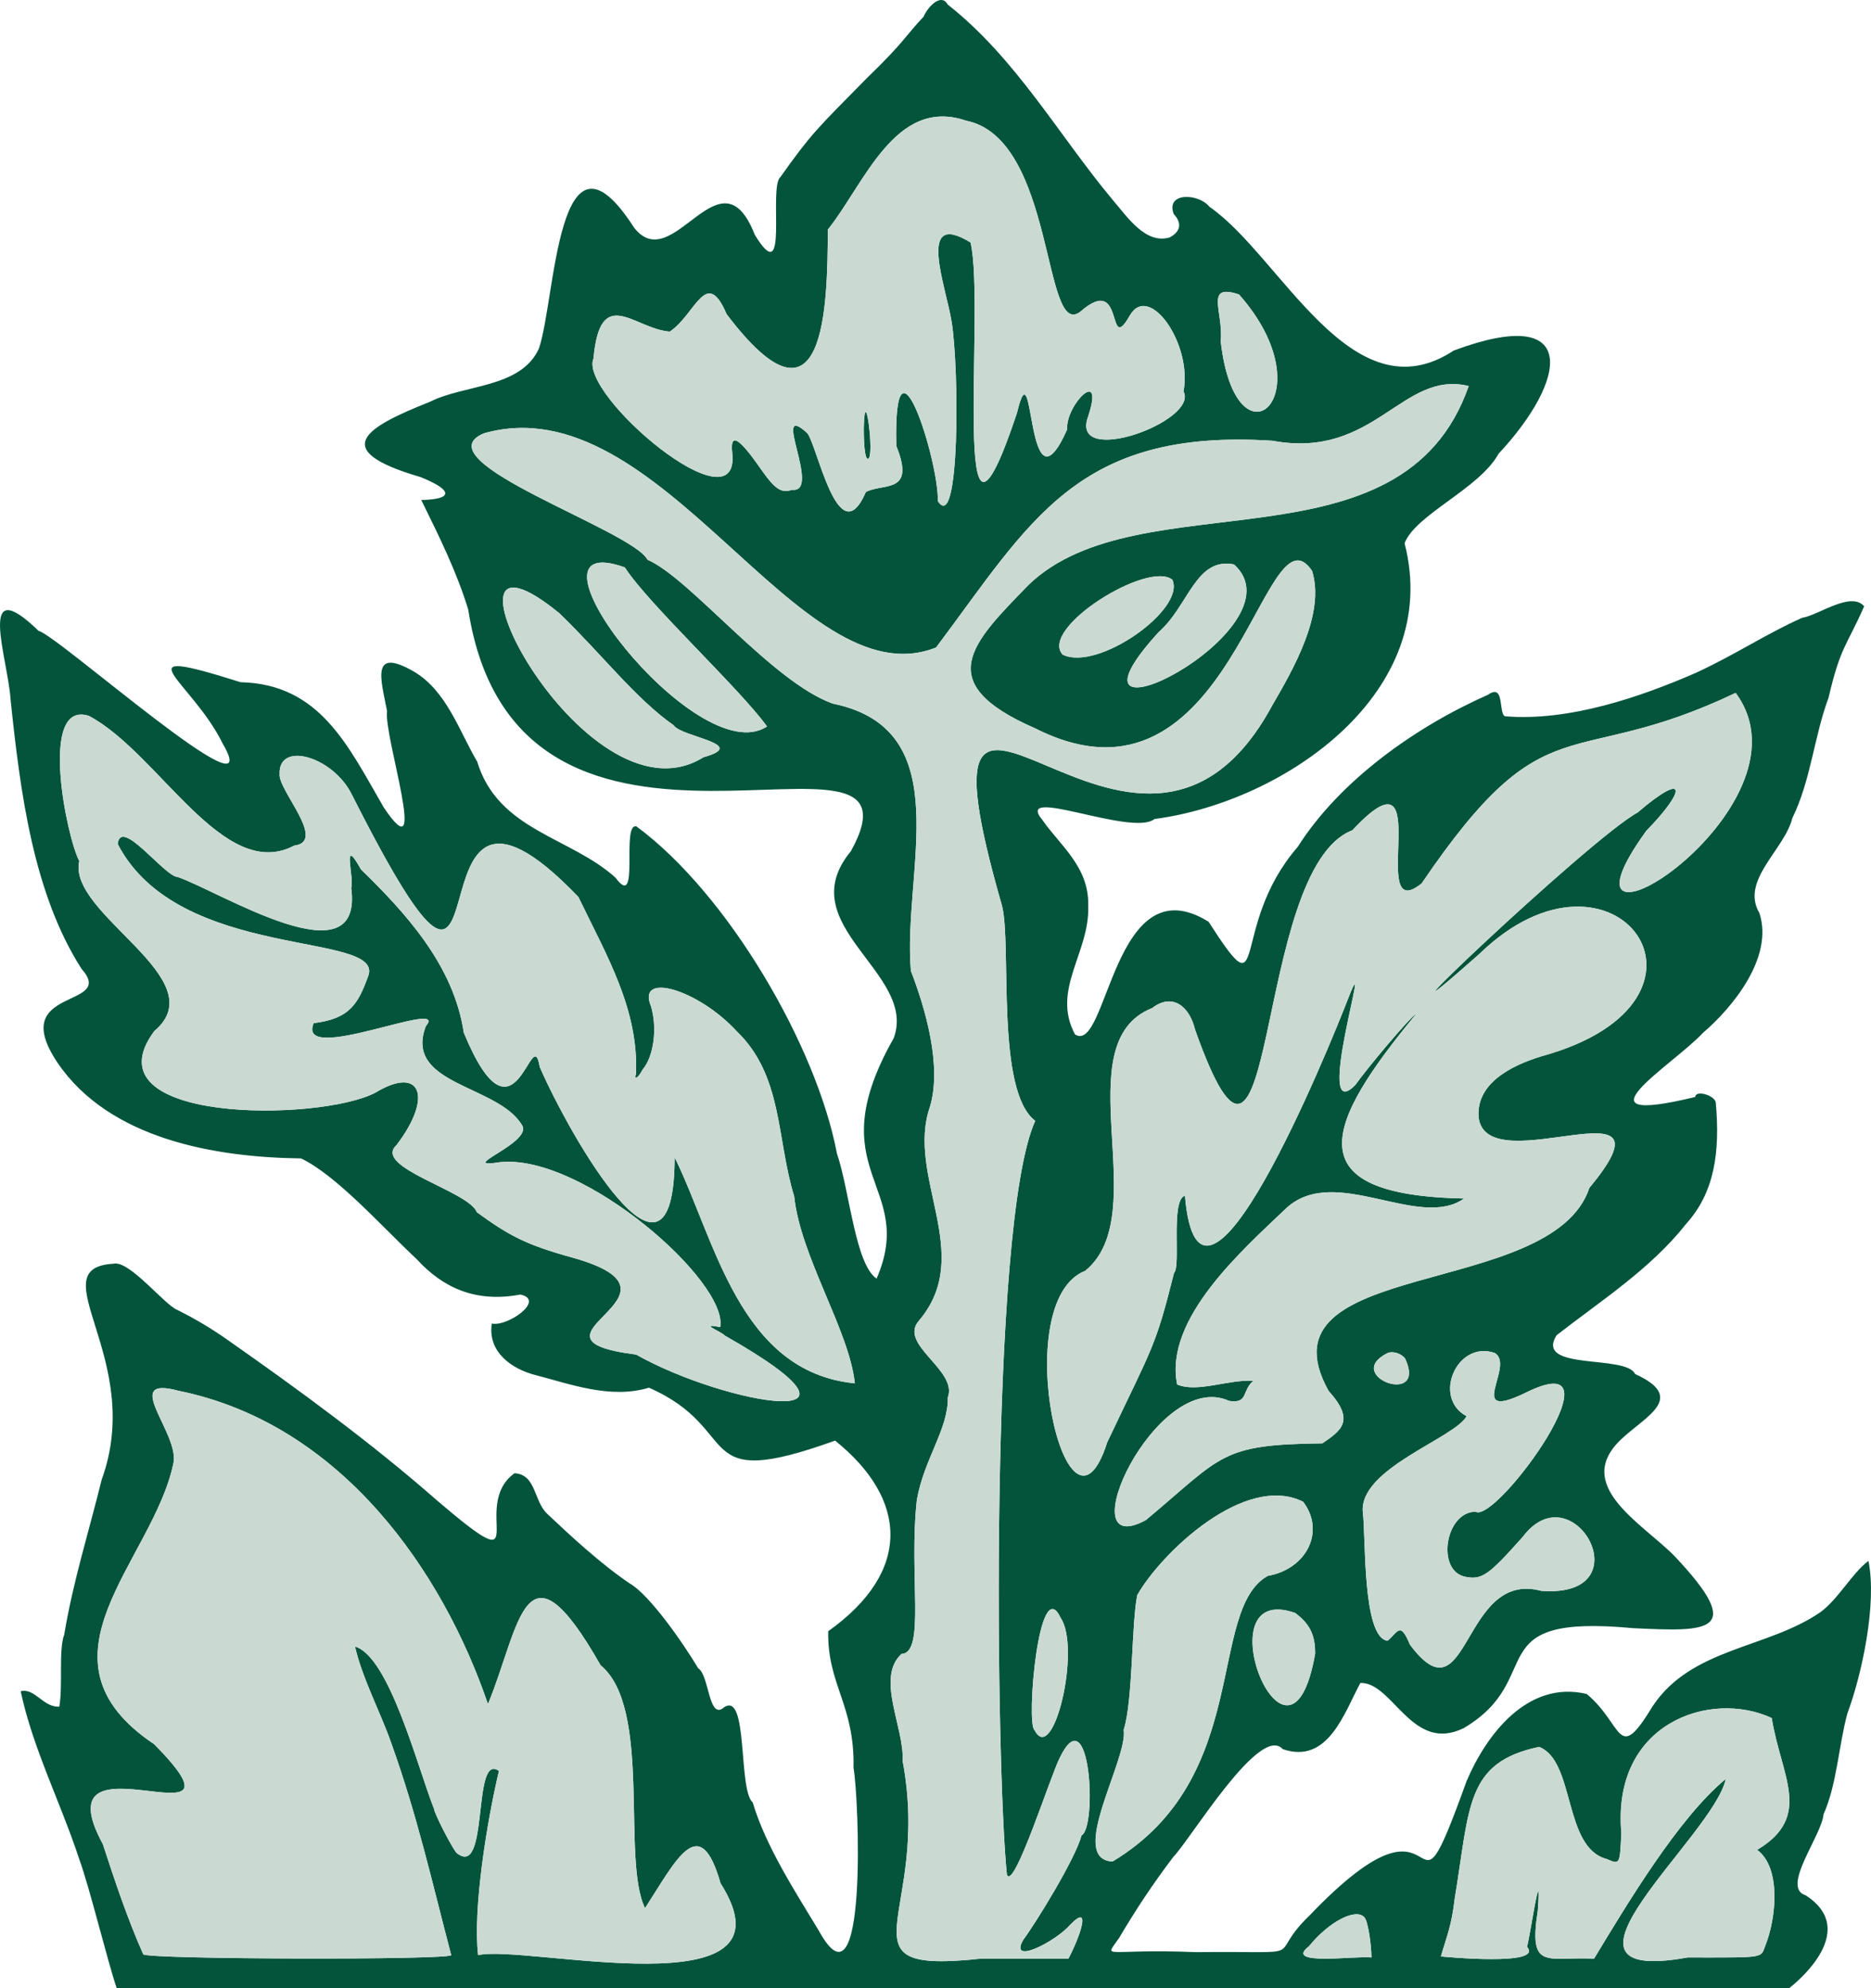
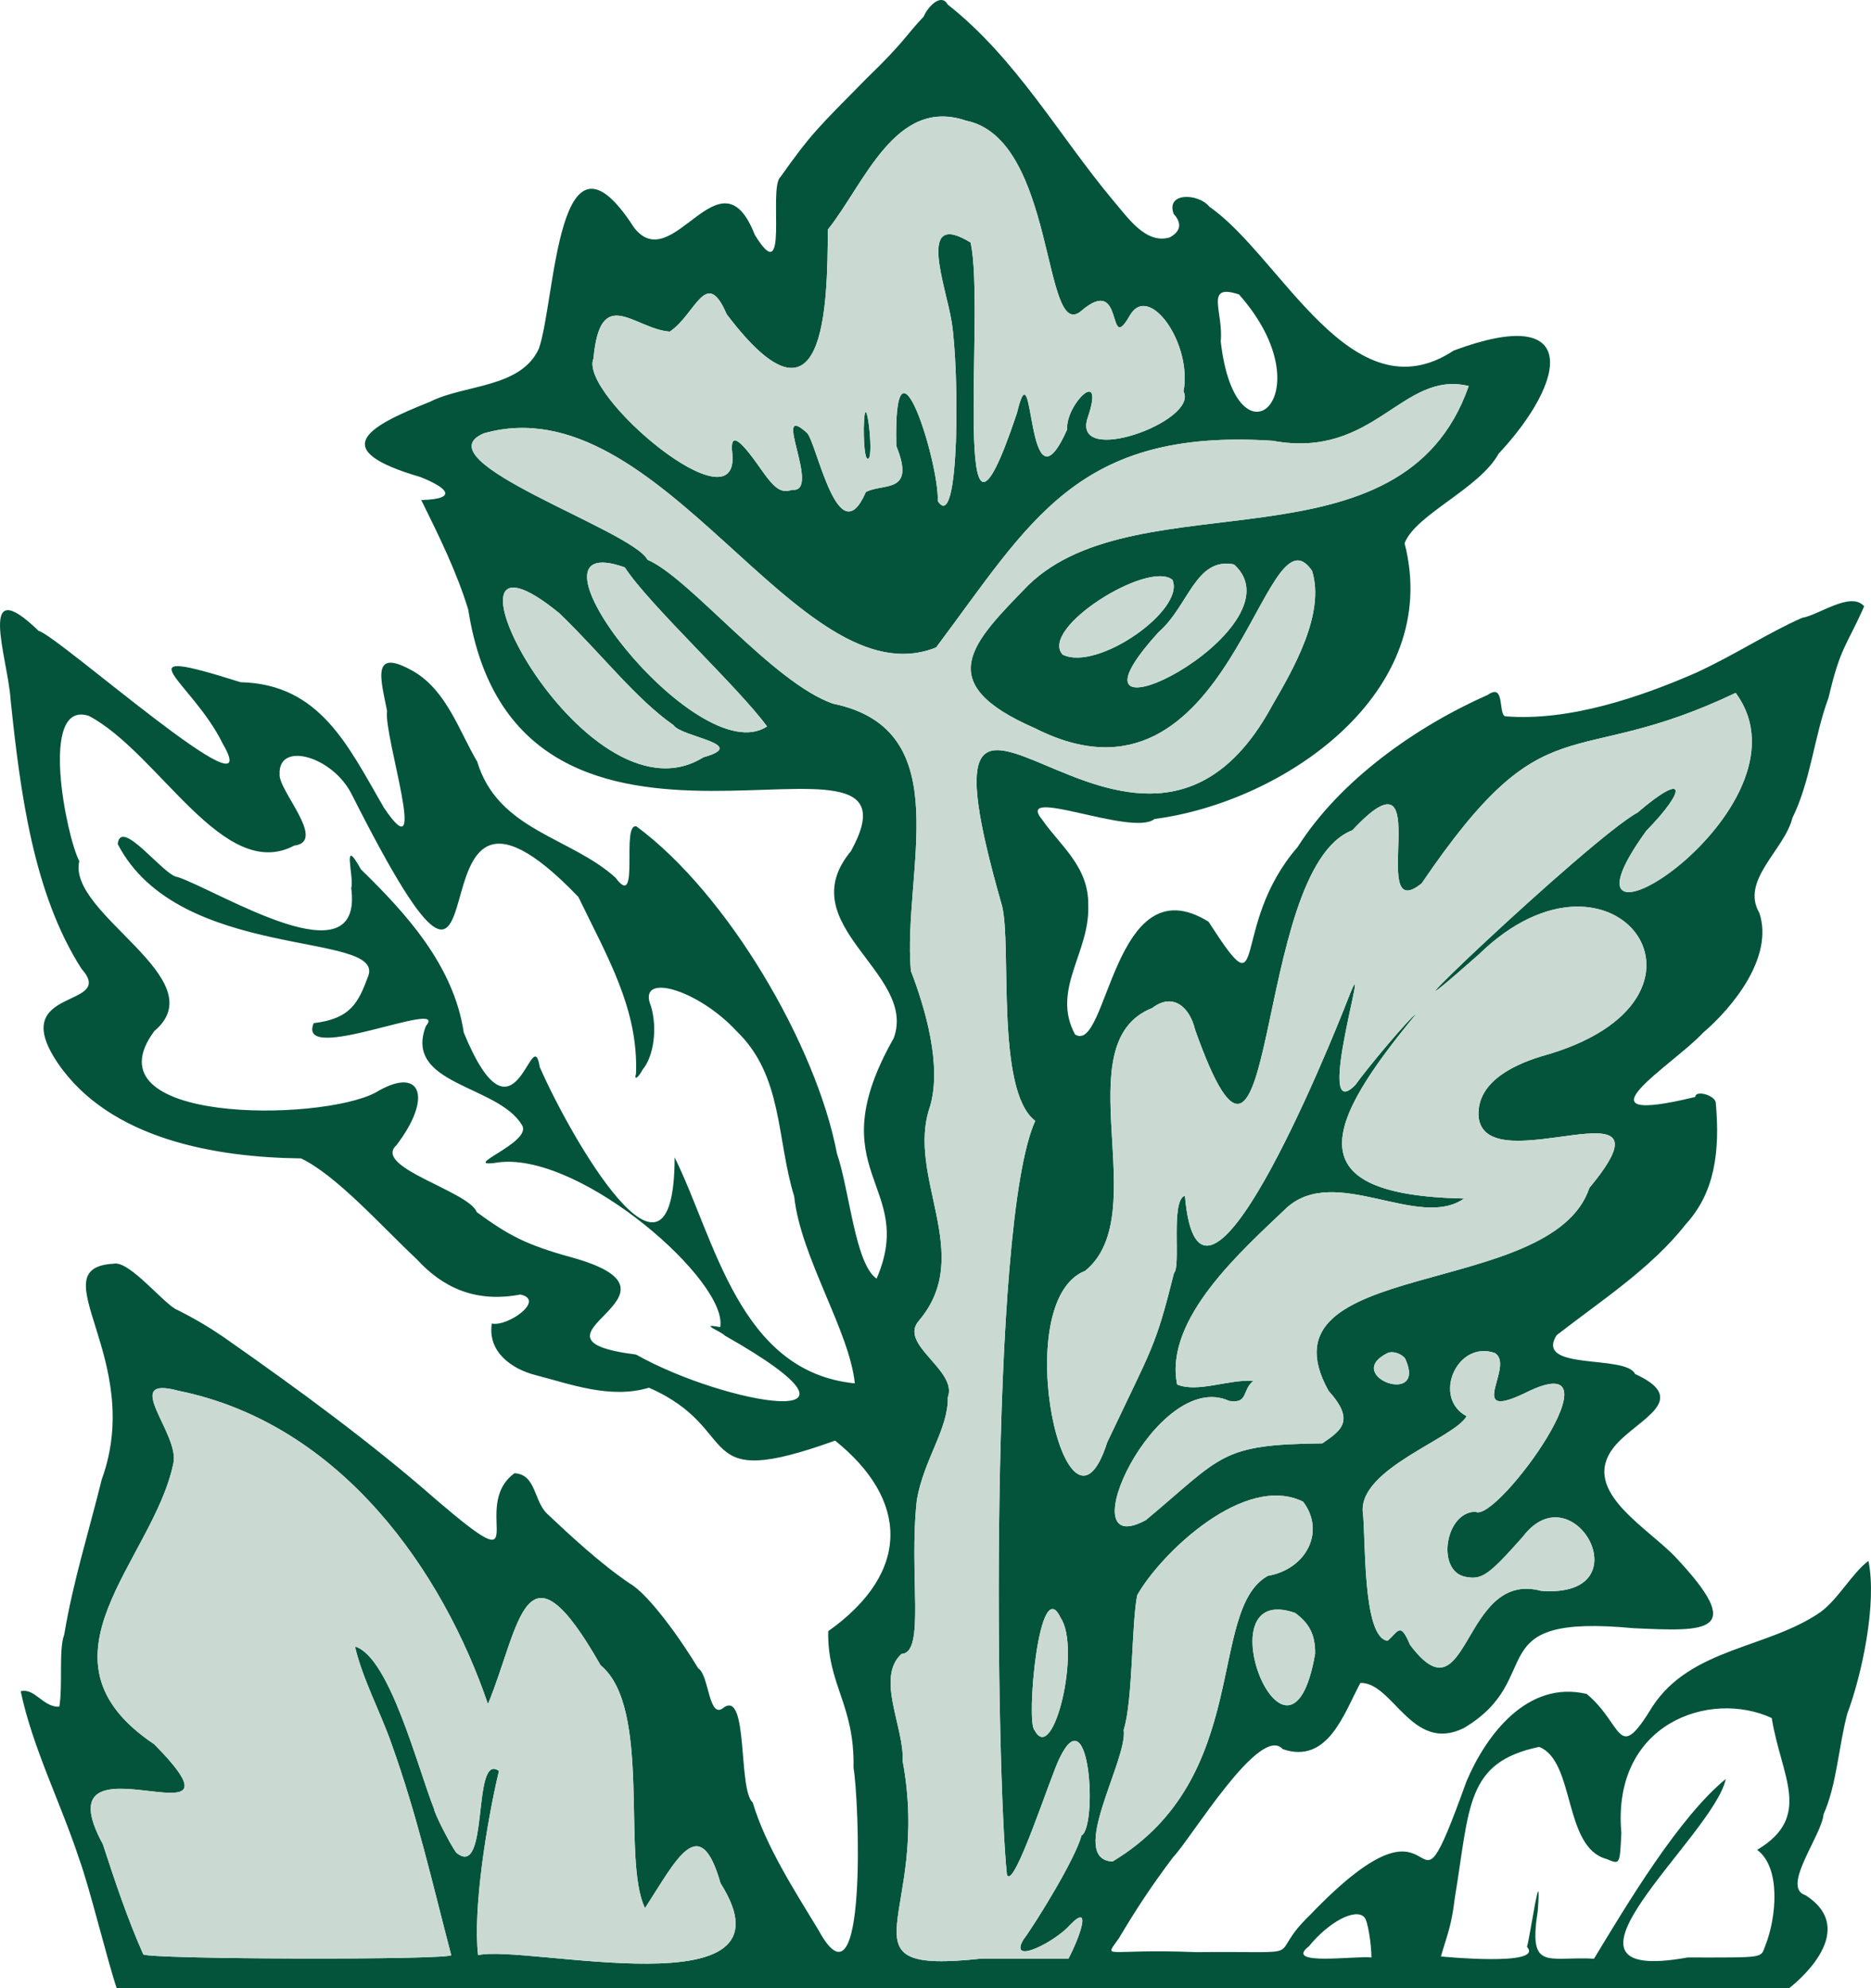
<svg xmlns="http://www.w3.org/2000/svg" id="Calque_2" data-name="Calque 2" width="350.105" height="371.951" viewBox="0 0 350.105 371.951">
  <defs>
    <style> .cls-1 { fill: #cadad2; } .cls-2 { fill: #04543c; fill-rule: evenodd; } </style>
  </defs>
  <g id="svg">
    <path id="path4" class="cls-2" d="M334.829,371.951s13.821-10.41,3.037-17.348c-4.681-1.439,3.029-11.142,3.361-15.162,2.476-5.488,2.846-12.921,4.448-18.829,2.704-7.25,5.588-20.548,3.952-28.571-3.063,2.285-5.661,7.182-9,9.6-9.901,6.827-24.148,6.622-31.399,17.622-6.662,10.967-5.396,3.431-12.321-2.324-11.099-2.632-18.822,7.688-22.475,16.301-11.805,32.678-2.031-3.455-29.386,25.14-8.669,8.338,1.472,6.63-21.245,6.861-17.48-.718-17.24,1.543-14.397-2.647,3.298-5.565,6.224-9.957,10.123-15.139,3.184-3.22,16.236-25.011,20.499-20.195,8.487,2.916,11.519-6.823,14.534-12.388,6.093-.163,9.655,13.267,19.379,8.432,15.793-9.4,2.33-21.43,31.689-18.674,13.75.632,21.444,1.04,7.687-13.515-6.149-6.231-19.323-13.336-9.688-22.076,4.582-4.21,11.92-7.599,2.337-11.964-1.713-3.711-18.877-.521-14.698-7.249,8.137-6.347,17.635-12.442,24.161-20.748,5.393-5.891,6.467-13.471,5.629-22.821-.261-1.393-3.83-2.343-3.83-1.019-23.718,5.758-4.225-5.908,1.443-12,5.516-4.72,13.267-14.123,10.557-22.4-3.613-6.141,4.669-11.796,6.173-17.801,3.428-6.943,4.094-15.388,6.764-22.5,2.248-9.63,3.341-9.558,6.664-17.1-2.517-2.889-8.507,1.674-11.6,2.154-6.53,2.882-12.489,6.886-19.87,10.287-10.313,4.506-23.746,9.134-35.73,8.137-1.286-.503.011-6.279-3.199-4.023-13.337,5.893-27.64,15.913-35.601,28.467-13.075,15.066-5.179,31.876-16.682,13.992-17.878-11.097-18.866,25.022-24.986,21.087-4.5-8.373,2.81-15.333,2.468-24.076.208-7.242-5.265-11.28-8.567-16.039-5.546-6.679,16.81,3.198,20.967-.187,24.354-3.196,54.017-23.73,46.8-51.599,2.053-5.376,14.001-10.201,17.599-16.756,12.79-13.698,15.44-28.175-8.4-19.295-19.104,12.6-32.318-17.64-45.713-26.901-2.04-2.553-8.234-2.767-6.686,1.355,1.635,1.75,1.248,3.355-.8,4.398-4.494,1.278-7.86-3.833-10.59-7.003-10.05-12.014-18.04-26.449-30.909-36.595-1.252-2.261-3.804.555-4.5,2.287-3.059,3.145-3.516,4.651-10.6,11.47-9.585,9.709-10.441,10.448-16.2,18.529-2.309,2.009,1.741,21.538-4.798,10.788-6.479-16.54-15.321,8.161-22.617-1.373-14.414-22.399-14.614,13.625-17.782,22.698-3.401,7.424-13.963,6.663-20.402,9.949-11.861,4.703-19.238,8.955-1.799,14.051,5.076,2.002,7.24,4.129.198,4.319,3.407,6.924,6.609,13.391,8.786,20.481,9.338,60.073,88.048,15.358,71.616,45.202-11.511,13.889,12.532,22.755,8.001,34.998-14.332,25.26,4.443,27.292-3.2,44.988-4.013-2.698-5.044-16.435-7.417-23.387-3.834-20.222-20.458-48.649-37.523-61.222-2.951-.715.762,15.958-3.9,9.608-8.468-7.668-21.987-8.807-25.906-21.742-3.318-5.589-5.692-13.23-11.859-16.845-8.091-4.642-6.17,1.389-4.996,7.401-.715,4.495,8.144,31.092-.621,18.033-6.665-11.505-11.93-23.091-26.781-23.432-23.298-7.347-9.132-.384-3.298,11.596,8.622,14.877-31.117-20.515-34.501-21.197-11.778-11.398-5.734,5.192-5.256,12.799,1.819,17.44,4.26,36.324,13.271,50.41,6.76,7.588-14.186,3.16-4.477,17.589,9.752,14.384,29.728,17.712,45.562,17.898,6.626,3.163,14.994,12.609,21.69,18.903,4.835,5.26,10.947,8.153,19.348,6.568,4.775,1.008-2.34,6.055-5.339,5.431-.831,5.342,3.805,8.548,8.232,9.653,6.532,1.691,13.965,4.512,21.168,2.346,17.953,7.854,7.58,19.711,34.834,9.899,13.588,10.905,14.445,24.475-1.285,35.662-.195,10.011,4.986,13.77,4.732,25.54,1.017,5.481,2.701,47.296-6.482,30.502-4.382-7.255-9.925-15.764-12.379-24.002-2.761-2.35-.787-20.874-5.362-17.8-2.924,2.558-2.742-6.011-4.833-7.298-2.983-4.989-9.185-13.832-12.853-15.901-5.487-3.722-11.13-8.974-15.399-13.001-2.565-2.425-2.053-7.371-6.125-7.6-8.733,6.304,4.678,21.488-14.588,5.018-12.055-10.589-25.862-20.691-38.813-29.761-3.345-2.367-6.152-4.026-9.667-5.801-2.363-.874-8.992-9.347-11.955-8.656-14.119.797,6.009,17.773-2.227,40.4-2.431,9.869-5.343,18.983-7.012,29.009-1.067,2.759-.232,9.495-.915,13.466-2.977.192-4.622-3.576-7.227-2.881,2.234,10.597,7.536,20.985,10.954,31.406,1.901,5.155,5.229,18.871,6.999,24.11h313.003ZM180.73,22.564c16.869,3.35,14.304,41.539,21.516,35.68,8.375-7.297,4.721,8.636,9.195.739,3.603-6.149,11.708,5.388,10.017,14.258,2.951,5.551-21.352,14.364-17.858,4.716,3.192-9.57-4.231-2.268-3.912,2.39-7.796,17.473-6.04-17.096-9.387-3.091-12.812,38.41-5.835-19.909-8.692-31.886-10.243-6.313-4.55,8.339-3.534,14.87,1.407,8.6,1.579,39.93-2.591,33.51.233-7.422-8.352-34.588-7.766-10.308,3.68,9.105-2.453,6.863-5.698,8.618-5.18,11.966-9.162-9.279-11.037-11.093-6.862-6.165,2.866,11.323-2.749,10.671-2.078.687-3.223-.09-5.991-4.064-4.074-5.851-5.674-6.695-5.216-2.752,1.454,14.557-28.807-11.038-25.976-17.738,1.284-14.025,7.598-5.536,14.283-5.04,4.858-3.255,6.797-12.238,10.637-3.26,18.451,24.389,18.879-1.43,18.934-15.823,6.842-8.562,12.611-24.891,25.827-20.396M231.842,55.087c16.662,18.837-.555,33.763-3.418,8.799.538-5.623-3.106-10.94,3.418-8.799M274.828,72.227c-12.473,35.736-61.607,17.107-82.403,37.244-10.513,10.826-18.297,18.277,1.263,26.794,36.848,18.669,42.696-42.946,51.827-29.459,2.509,8.006-3.535,18.44-7.487,25.236-25.669,47.423-69.868-29.932-50.539,37.398,1.873,7.206-1.257,34.671,6.229,40.264-8.798,19.255-7.309,122.403-5.298,141.061,1.295,3.103,8.282-18.894,9.905-21.923,5.663-11.672,7.039,12.941,4.049,14.579-1.152,4.366-8.588,16.426-10.946,19.584-2.637,4.735,6.052.295,8.808-2.863,4.211-4.346,1.725,2.465-.298,6.299 0.0 0-16.21 0-16.21 0-28.088,3.044-9.334-7.749-14.829-37.001.35-6.196-5.087-15.52-.201-19.999,4.538-.148,1.32-14.897,2.865-28.803,1.322-7.624,5.907-13.272,5.799-19.197,1.902-5.124-9.404-9.912-5.376-14.382,10.495-12.429-2.527-26.888,2.038-40.019,2.279-7.681-.891-18.392-3.578-25.399-1.599-18.682,9.094-45.147-14.617-49.998-11.398-4.044-26.733-23.517-34.67-26.915-2.858-5.581-42.685-18.512-30.636-23.646,33.217-9.472,58.834,50.369,84.639,40.061,17.699-23.567,26.354-41.045,62.957-38.677,19.165,3.543,24.205-13.276,36.71-10.24M161.628,80.115c0,3.845.324,6.02.849,5.696,1.179-.295-.636-14.845-.849-5.696M116.919,106.16c4.474,6.926,21.345,22.506,26.607,29.757-13.16,8.73-48.684-37.636-26.607-29.757M230.902,105.599c13.465,12.13-36.425,37.149-14.075,12.651,5.573-4.85,6.906-14.073,14.075-12.651M219.374,108.47c2.552,5.554-14.054,17.264-20.544,13.998-4.393-4.936,15.977-17.67,20.544-13.998M104.648,114.722c7.974,7.677,14.235,15.955,21.38,20.956,1.401,2.224,14.366,3.553,5.6,6.004-22.567,14.087-54.239-49.197-26.98-26.96M324.779,129.641c16.063,21.741-37.908,55.036-16.712,25.799,7.699-7.884,7.422-11.19-1.639-3.416-8.97,4.849-56.59,50.331-29.671,26.518,25.359-24.698,49.52,8.656,11.765,19.065-6.189,1.873-12.342,5.307-11.837,11.468,1.561,12.457,38.321-8.001,20.719,13.176-6.983,21.054-62.731,12.89-48.807,37.971,5.037,5.582,2.408,7.387-1.148,9.824-19.217.228-18.58,2.3-33.023,14.353-14.902,8.086,1.925-28.513,15.576-22.289,3.672.543,2.298-1.929,4.545-3.773-4.809-.261-10.432,2.286-14.28.704-2.483-12.303,12.241-25.176,20.512-33.074,9.108-8.219,24.682,4.248,33.187-1.723-31.783-.659-26.084-13.812-8.918-34.605-1.267.7-9.401,10.448-11.419,13.334-8.107,8.353,3.379-28.087-1.206-16.546-3.91,10.124-27.973,69.147-30.697,37.289-2.745.817-.704,13.287-2.044,14.45-3.513,14.02-3.889,13.523-12.502,31.698-7.459,23.426-18.78-26.373-4.118-32.091,13.075-10.64-4.056-42.614,12.542-49.169,3.8-2.929,6.985-.287,8.015,4.037,15.628,44.057,10.421-30.03,29.439-37.298,16.301-17.471,2.387,18.471,12.968,9.933,23.569-34.706,27.385-20.692,58.752-35.636M16.628,133.941c13.127,6.937,25.174,31.283,38.425,24.27,6.201-.751-3.046-10.362-2.732-13.399-.246-6.195,9.955-3.303,13.504,3.829,32.123,63.613,7.267-17.482,42.4,19.176,5.419,11.222,11.257,20.988,10.786,33.085-.415,1.303.409.791,1.223-.76,2.168-2.57,2.774-7.911,1.577-11.881-2.73-6.534,8.802-3.169,16.034,4.679,8.677,8.357,7.42,20.006,10.764,30.902,1.184,11.31,10.329,25.127,11.348,34.983-21.67-2.154-26.1-26.841-33.717-42.283-.079,30.352-19.681-4.144-25.239-16.898-1.475-8.984-4.54,17.061-14.221-6.449-1.891-12.674-10.978-22.464-19.249-30.551-3.713-6.67-1.186,1.703-1.814,3.481,2.369,17.739-24.693.589-32.489-2.046-2.43-.058-10.661-11.32-11.2-6.161,11.42,22.109,50.008,16.212,46.878,24.694-1.838,4.953-3.255,7.992-10.207,8.816-3.374,8.069,25.588-4.861,20.99.55-4.226,11.007,13.372,10.983,17.915,18.423,2.518,3.333-12.819,8.435-3.964,7.033,15.485-1.536,42.704,22.427,41.12,30.872-4.193-.811.126.766.895,1.595,32.537,18.458.193,13.034-16.627,3.536-24.297-3.079,13.073-11.183-11.973-18.16-8.587-2.367-11.814-4.092-17.828-8.475-1.495-3.97-19.562-8.384-15.052-12.531,6.92-9.05,4.586-15.008-3.947-9.826-10.491,5.486-54.202,5.797-41.353-11.533,11.602-9.747-16.33-21.852-14.044-31.809-2.379-4.503-7.64-30.223,1.796-27.161M279.666,253.127c3.986,2.27-5.678,12.936,5.626,7.548,19.566-9.877-5.301,24.499-9.177,22.167-5.681-0-7.433,11.071-1.927,12.172,3.095.619,4.337-.245,10.766-7.485,9.484-12.546,22.857,11.575,3.441,10.119-14.945-4.046-13.47,24.939-24.555,10.078-1.88-4.481-2.201-2.37-4.207-.738-4.772-.627-4.032-19.71-4.62-24.031-.781-8.206,17.238-13.883,19.416-17.987-6.46-3.456-1.823-14.231,5.238-11.841M262.919,254.165c4.285,9.176-11.836,3.291-3.291-1.005.942-.44,2.534.046,3.291,1.005M33.422,260.219c30.556,6.218,49.493,33.962,57.885,58.626,6.069-14.743,6.861-32.275,21.08-7.27,9.699,7.97,3.862,36.37,8.309,45.437,5.82-8.948,10.221-18.374,14.128-4.665,15.398,24.315-36.69,11.329-45.356,13.465-1.024-8.599,1.683-25.202,3.898-34.473-5.13-3.672-1.714,20.442-7.966,15.31-1.011-1.267-4.173-7.473-4.173-8.189-2.992-7.46-8.343-28.527-14.8-30.4,1.364,5.959,4.764,12.294,6.8,18.113,4.876,13.608,7.627,26.013,11.2,39.618-.001.959-57.127.812-57.625-.149-3.037-6.857-5.313-13.747-7.556-20.6-12.251-22.575,30.081,2.062,9.615-18.696-24.015-16.081-.264-34.22,3.568-52.483,1.357-5.532-10.093-16.66.991-13.643M243.843,280.972c4.218,5.561.629,12.612-6.615,13.87-11.413,6.428-2.85,37.741-29.059,53.448-8.529-.454,2.925-19.091,2.101-24.647,1.74-5.457,1.449-20.005,2.538-25.201,4.382-7.778,20.089-22.915,31.034-17.469M198.435,302.641c3.93,5.696-1.335,27.847-4.847,21.064-1.628-1.181.801-29.603,4.847-21.064M242.344,301.779c2.733,2.017,3.779,4.146,3.746,7.628-4.847,27.763-21.446-13.817-3.746-7.628M331.532,321.441c1.715,10.833,7.776,18.407-2.732,24.665,4.525,3.328,3.587,12.796,1.522,17.935-.913,2.362.155,2.2-14.538,2.2-29.815,5.381,4.911-22.695,7.145-33.402-8.82,7.242-18.502,23.472-24.65,33.624-8.807-.444-12.306,2.427-10.52-9.023.753-10.575-1.556,5.604-2.03,6.801,3.337,3.735-16.072,1.808-16.104,1.809,1.089-3.79,1.98-5.642,2.582-10.809,2.865-17.311,2.015-25.489,15.797-28.401,6.788,2.654,4.476,18.83,12.638,20.98,2.5,1.046,2.453,1.13,2.748-4.879-1.821-20.55,16.603-26.847,28.142-21.5M255.313,358.741c.627.589,1.296,4.952,1.315,7.5-2.734-.378-16.59,1.663-11.709-2.08,3.727-4.606,8.801-7.253,10.394-5.421" />
    <g>
      <path class="cls-1" d="M90.523,81.082c-12.05,5.134,27.778,18.065,30.636,23.646,7.937,3.398,23.272,22.871,34.67,26.915,23.711,4.851,13.018,31.316,14.617,49.998,2.687,7.008,5.857,17.719,3.578,25.399-4.565,13.131,8.457,27.59-2.038,40.019-4.028,4.47,7.278,9.258,5.376,14.382.108,5.925-4.477,11.572-5.799,19.197-1.546,13.906,1.673,28.654-2.865,28.803-4.886,4.479.551,13.804.201,19.999,5.495,29.252-13.258,40.045,14.829,37.001,0,0,16.21,0,16.21-0,2.023-3.834,4.509-10.645.298-6.299-2.756,3.158-11.444,7.598-8.808,2.863,2.357-3.158,9.794-15.218,10.946-19.584,2.991-1.638,1.615-26.251-4.049-14.579-1.623,3.029-8.61,25.026-9.905,21.923-2.011-18.659-3.5-121.806,5.298-141.061-7.486-5.593-4.355-33.058-6.229-40.264-19.329-67.33,24.87,10.025,50.539-37.398,3.953-6.795,9.997-17.229,7.488-25.236-9.131-13.487-14.979,48.128-51.827,29.459-19.56-8.516-11.776-15.968-1.263-26.794,20.796-20.137,69.929-1.508,82.403-37.244-12.505-3.036-17.544,13.783-36.71,10.24-36.603-2.368-45.258,15.109-62.957,38.677-25.805,10.308-51.422-49.534-84.639-40.061Z" />
      <path class="cls-1" d="M208.17,348.289c26.208-15.706,17.646-47.019,29.059-53.448,7.243-1.258,10.833-8.308,6.615-13.87-10.944-5.446-26.651,9.691-31.033,17.469-1.09,5.196-.798,19.744-2.538,25.201.823,5.556-10.63,24.193-2.101,24.647Z" />
      <path class="cls-1" d="M255.013,282.955c.589,4.321-.152,23.404,4.62,24.031,2.006-1.631,2.327-3.742,4.207.738,11.086,14.862,9.611-14.123,24.555-10.078,19.416,1.456,6.043-22.665-3.441-10.119-6.429,7.24-7.671,8.104-10.766,7.485-5.506-1.101-3.754-12.172,1.927-12.172,3.876,2.333,28.743-32.043,9.177-22.167-11.304,5.388-1.64-5.278-5.626-7.548-7.061-2.39-11.698,8.385-5.238,11.841-2.178,4.104-20.197,9.781-19.416,17.987Z" />
-       <path class="cls-1" d="M331.532,321.441c-11.539-5.347-29.963.95-28.142,21.5-.295,6.009-.248,5.925-2.748,4.879-8.162-2.15-5.85-18.326-12.638-20.98-13.781,2.913-12.931,11.09-15.797,28.401-.602,5.167-1.493,7.019-2.582,10.809.031-.001,19.44,1.926,16.104-1.809.473-1.197,2.782-17.376,2.03-6.801-1.786,11.45,1.713,8.579,10.52,9.023,6.148-10.153,15.83-26.383,24.65-33.624-2.234,10.707-36.961,38.783-7.145,33.402,14.693,0,13.625.162,14.538-2.2,2.065-5.139,3.003-14.608-1.522-17.935,10.508-6.258,4.447-13.832,2.732-24.665Z" />
      <path class="cls-1" d="M84.429,365.79c-3.574-13.605-6.325-26.01-11.2-39.618-2.037-5.819-5.437-12.154-6.801-18.113,6.457,1.873,11.808,22.94,14.8,30.4,0,.716,3.162,6.922,4.173,8.189,6.251,5.132,2.836-18.982,7.966-15.31-2.215,9.271-4.922,25.874-3.898,34.473,8.666-2.136,60.755,10.85,45.356-13.465-3.907-13.709-8.308-4.283-14.128,4.665-4.448-9.067,1.39-37.468-8.31-45.437-14.22-25.004-15.011-7.473-21.08,7.27-8.393-24.664-27.329-52.408-57.885-58.626-11.084-3.017.366,8.112-.991,13.643-3.831,18.263-27.583,36.402-3.568,52.483,20.466,20.757-21.866-3.879-9.615,18.696,2.243,6.852,4.52,13.743,7.556,20.6.498.961,57.624,1.108,57.625.149Z" />
      <path class="cls-1" d="M137.026,84.822c-.458-3.943,1.142-3.099,5.216,2.752,2.768,3.974,3.913,4.751,5.991,4.064,5.615.652-4.113-16.836,2.749-10.671,1.875,1.813,5.857,23.059,11.037,11.093,3.244-1.755,9.378.487,5.698-8.618-.586-24.28,7.999,2.886,7.766,10.308,4.171,6.42,3.999-24.91,2.591-33.51-1.016-6.532-6.709-21.183,3.534-14.87,2.857,11.977-4.119,70.296,8.693,31.886,3.348-14.004,1.591,20.564,9.387,3.091-.32-4.657,7.103-11.959,3.912-2.39-3.494,9.648,20.81.835,17.858-4.716,1.691-8.87-6.414-20.407-10.017-14.258-4.474,7.897-.82-8.036-9.195-.739-7.212,5.859-4.646-32.33-21.516-35.68-13.216-4.495-18.984,11.833-25.826,20.396-.055,14.393-.483,40.212-18.934,15.823-3.84-8.977-5.778.005-10.637,3.26-6.685-.496-12.998-8.985-14.283,5.04-2.831,6.7,27.431,32.296,25.976,17.738ZM162.477,85.811c-.525.324-.849-1.851-.849-5.696.214-9.149,2.028,5.401.849,5.696Z" />
      <path class="cls-1" d="M262.919,254.165c-.757-.959-2.349-1.445-3.291-1.005-8.546,4.295,7.576,10.18,3.291,1.005Z" />
-       <path class="cls-1" d="M28.876,192.911c-12.849,17.33,30.862,17.019,41.353,11.533,8.534-5.182,10.868.776,3.947,9.826-4.51,4.147,13.557,8.561,15.052,12.531,6.013,4.383,9.241,6.108,17.828,8.475,25.045,6.977-12.325,15.081,11.973,18.16,16.82,9.498,49.163,14.922,16.626-3.536-.769-.828-5.088-2.406-.895-1.595,1.584-8.445-25.635-32.407-41.12-30.872-8.855,1.402,6.481-3.7,3.964-7.034-4.543-7.44-22.141-7.416-17.915-18.423,4.599-5.411-24.364,7.519-20.99-.55,6.952-.824,8.37-3.863,10.207-8.816,3.129-8.482-35.458-2.585-46.878-24.694.54-5.159,8.77,6.103,11.2,6.161,7.795,2.635,34.857,19.785,32.489,2.046.628-1.778-1.899-10.151,1.814-3.481,8.271,8.088,17.358,17.877,19.249,30.551,9.681,23.51,12.746-2.535,14.221,6.449,5.558,12.754,25.159,47.25,25.239,16.898,7.616,15.443,12.047,40.13,33.717,42.283-1.019-9.856-10.164-23.673-11.348-34.983-3.344-10.896-2.088-22.545-10.764-30.902-7.232-7.848-18.764-11.213-16.034-4.679,1.197,3.97.592,9.311-1.577,11.881-.814,1.551-1.638,2.063-1.223.76.471-12.096-5.367-21.863-10.786-33.085-35.133-36.658-10.277,44.437-42.4-19.176-3.549-7.132-13.75-10.024-13.503-3.829-.314,3.038,8.933,12.648,2.732,13.399-13.251,7.012-25.298-17.333-38.425-24.27-9.436-3.062-4.176,22.658-1.796,27.161-2.286,9.958,25.646,22.063,14.044,31.809Z" />
-       <path class="cls-1" d="M228.425,63.886c2.863,24.963,20.08,10.038,3.418-8.799-6.524-2.14-2.88,3.176-3.418,8.799Z" />
      <path class="cls-1" d="M230.902,105.599c-7.169-1.421-8.502,7.801-14.075,12.651-22.35,24.497,27.541-.521,14.075-12.651Z" />
      <path class="cls-1" d="M219.374,108.47c-4.567-3.672-24.937,9.063-20.544,13.998,6.49,3.266,23.096-8.445,20.544-13.998Z" />
      <path class="cls-1" d="M143.526,135.916c-5.261-7.25-22.133-22.83-26.607-29.757-22.078-7.879,13.447,38.486,26.607,29.757Z" />
      <path class="cls-1" d="M104.648,114.722c-27.259-22.237,4.413,41.047,26.98,26.96,8.766-2.451-4.199-3.78-5.6-6.004-7.145-5.001-13.406-13.279-21.38-20.956Z" />
-       <path class="cls-1" d="M256.628,366.241c-.019-2.548-.688-6.911-1.315-7.5-1.593-1.832-6.667.814-10.394,5.421-4.881,3.742,8.976,1.701,11.709,2.079Z" />
      <path class="cls-1" d="M242.344,301.779c-17.7-6.189-1.101,35.391,3.746,7.628.033-3.482-1.013-5.611-3.746-7.628Z" />
      <path class="cls-1" d="M193.589,323.705c3.512,6.783,8.776-15.369,4.847-21.064-4.045-8.538-6.475,19.884-4.847,21.064Z" />
      <path class="cls-1" d="M266.028,165.276c-10.581,8.538,3.333-27.403-12.968-9.933-19.018,7.268-13.811,81.355-29.439,37.298-1.029-4.324-4.215-6.966-8.015-4.037-16.598,6.554.533,38.529-12.542,49.169-14.661,5.717-3.341,55.516,4.118,32.091,8.614-18.175,8.989-17.678,12.502-31.698,1.339-1.163-.702-13.633,2.044-14.45,2.723,31.858,26.786-27.164,30.697-37.289,4.585-11.541-6.901,24.899,1.206,16.546,2.018-2.886,10.152-12.634,11.419-13.334-17.166,20.793-22.865,33.946,8.918,34.605-8.505,5.972-24.079-6.495-33.187,1.723-8.271,7.898-22.995,20.771-20.512,33.074,3.848,1.581,9.47-.966,14.28-.704-2.247,1.843-.873,4.316-4.545,3.773-13.651-6.224-30.478,30.375-15.576,22.289,14.442-12.052,13.806-14.125,33.022-14.353,3.556-2.438,6.184-4.242,1.148-9.824-13.924-25.081,41.824-16.917,48.807-37.971,17.602-21.177-19.158-.719-20.719-13.176-.505-6.161,5.647-9.595,11.837-11.468,37.755-10.409,13.594-43.763-11.765-19.065-26.918,23.813,20.701-21.669,29.671-26.518,9.061-7.775,9.338-4.468,1.639,3.416-21.196,29.237,32.774-4.058,16.712-25.799-31.367,14.944-35.183.93-58.752,35.636Z" />
    </g>
  </g>
</svg>